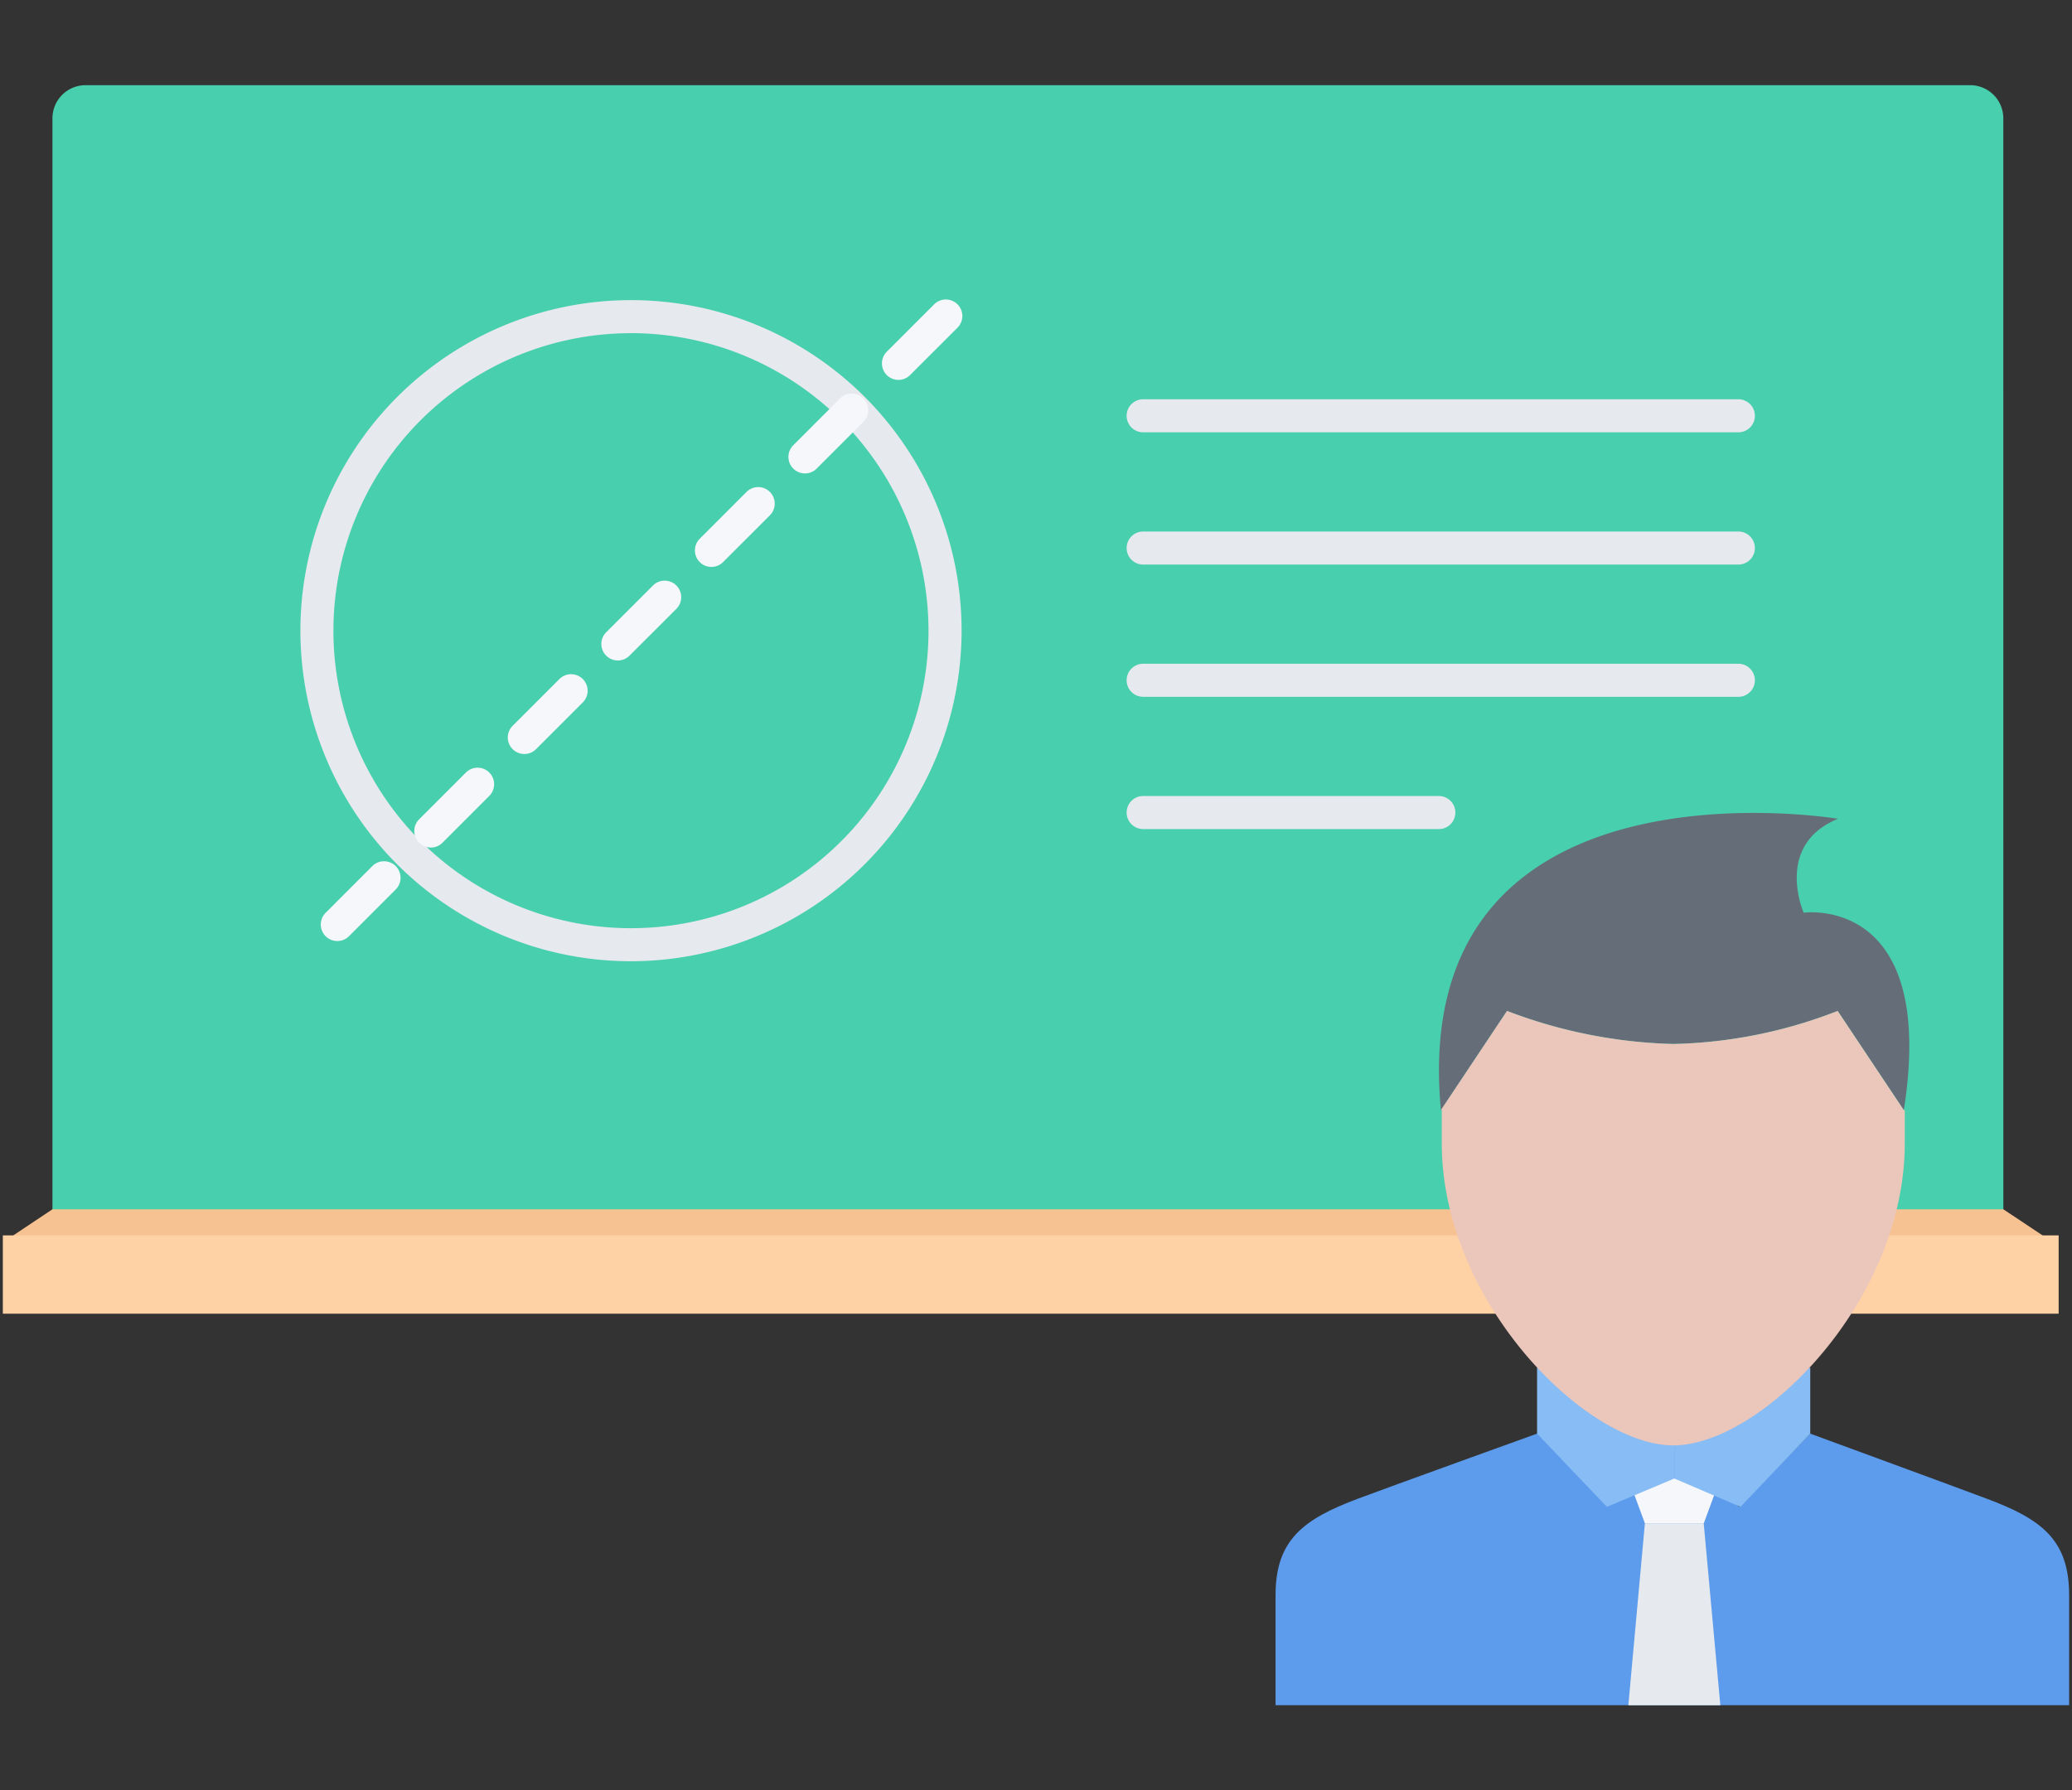
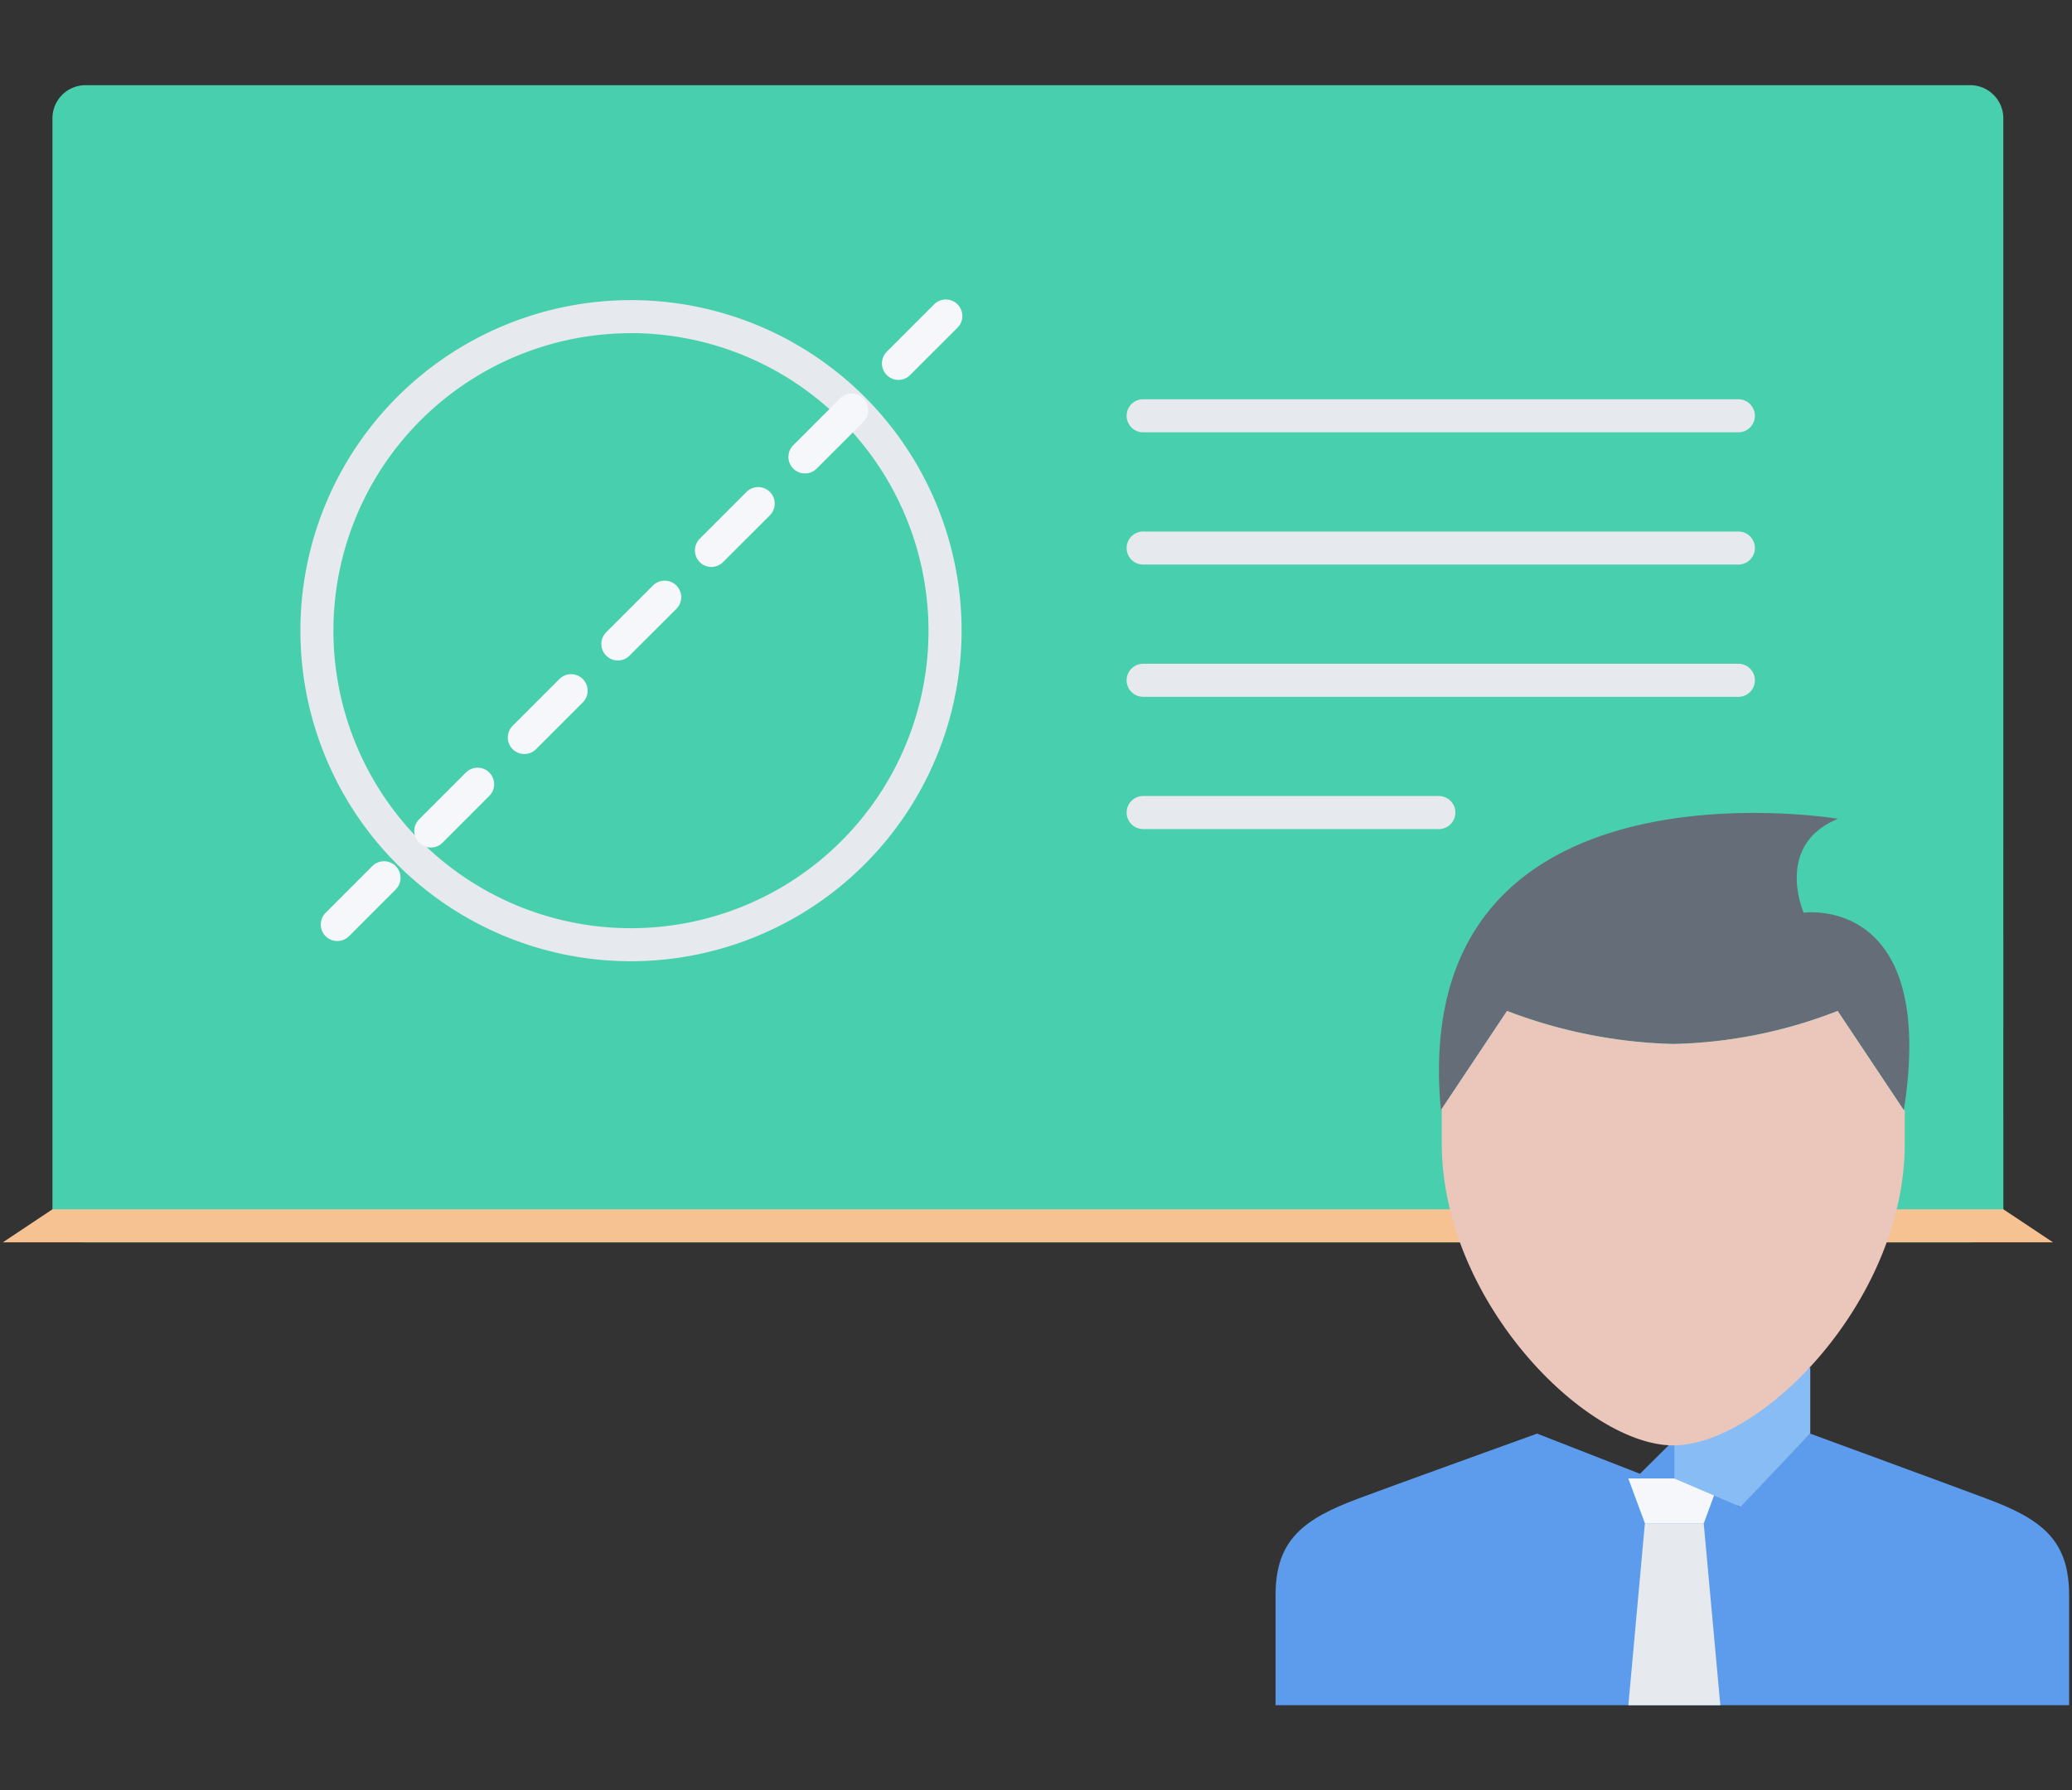
<svg xmlns="http://www.w3.org/2000/svg" width="162" height="140" viewBox="0 0 162 140">
  <rect x="0" y="0" width="162" height="140" fill="#333333" stroke="none" />
  <defs>
    <clipPath id="clip-path">
      <rect id="長方形_4928" data-name="長方形 4928" width="162" height="140" transform="translate(232 6509)" fill="#fff" stroke="#707070" stroke-width="1" />
    </clipPath>
  </defs>
  <g id="service_1" transform="translate(-232 -6509)" clip-path="url(#clip-path)">
    <g id="_4d290589dbc81064d226a81abcc74962" data-name="4d290589dbc81064d226a81abcc74962" transform="translate(231.467 6508.16)">
      <path id="パス_21381" data-name="パス 21381" d="M101.292,69.523H39.245V60.914c0-4.317,2.172-5.944,6.463-7.549,2.117-.8,13.984-5.08,13.984-5.08l8.043,3.139,2.583-2.559,5.171,5.147,5.558-5.726s11.66,4.276,13.78,5.08c4.317,1.605,6.463,3.232,6.463,7.549v8.609Z" transform="translate(61.018 64.656)" fill="#5d9cec" />
      <path id="パス_21382" data-name="パス 21382" d="M57.106,65.219H49.914L51.207,51h4.6Z" transform="translate(77.932 68.961)" fill="#e6e9ed" />
      <path id="パス_21383" data-name="パス 21383" d="M55.813,53.154h-4.6l-1.3-3.513h7.192Z" transform="translate(77.93 66.806)" fill="#f5f7fa" />
      <path id="パス_21384" data-name="パス 21384" d="M154.788,95.4a2.593,2.593,0,0,1-2.585,2.585H4.84A2.593,2.593,0,0,1,2.255,95.4V10.085A2.593,2.593,0,0,1,4.84,7.5H152.2a2.593,2.593,0,0,1,2.585,2.585Z" transform="translate(2.378)" fill="#48cfad" />
      <path id="パス_21385" data-name="パス 21385" d="M35.6,65.7A25.848,25.848,0,1,1,61.448,39.848,25.877,25.877,0,0,1,35.6,65.7Zm0-49.11a23.263,23.263,0,1,0,23.26,23.263A23.287,23.287,0,0,0,35.6,16.585Z" transform="translate(14.268 10.304)" fill="#e6e9ed" />
      <path id="パス_21386" data-name="パス 21386" d="M11.664,64.117a1.291,1.291,0,0,1-.915-2.205L14.4,58.257a1.292,1.292,0,1,1,1.828,1.828L12.577,63.74A1.288,1.288,0,0,1,11.664,64.117Zm7.311-7.311A1.291,1.291,0,0,1,18.06,54.6l3.656-3.658a1.292,1.292,0,0,1,1.828,1.828l-3.656,3.658A1.288,1.288,0,0,1,18.975,56.806Zm7.311-7.314a1.291,1.291,0,0,1-.915-2.205l3.656-3.656a1.292,1.292,0,0,1,1.828,1.828L27.2,49.115A1.288,1.288,0,0,1,26.287,49.492ZM33.6,42.179a1.291,1.291,0,0,1-.915-2.205l3.658-3.658a1.292,1.292,0,0,1,1.828,1.828L34.51,41.8A1.277,1.277,0,0,1,33.6,42.179Zm7.316-7.314A1.291,1.291,0,0,1,40,32.66L43.655,29a1.292,1.292,0,0,1,1.828,1.828l-3.656,3.656A1.292,1.292,0,0,1,40.914,34.865Zm7.311-7.311a1.291,1.291,0,0,1-.915-2.205l3.656-3.658a1.292,1.292,0,1,1,1.828,1.828l-3.656,3.658A1.288,1.288,0,0,1,48.225,27.554Zm7.311-7.314a1.291,1.291,0,0,1-.915-2.205l3.656-3.656A1.292,1.292,0,1,1,60.1,16.207l-3.656,3.656A1.288,1.288,0,0,1,55.537,20.24Z" transform="translate(15.244 10.306)" fill="#f5f7fa" />
      <path id="パス_21387" data-name="パス 21387" d="M82.583,19.585H36.048a1.293,1.293,0,1,1,0-2.585H82.583a1.293,1.293,0,0,1,0,2.585Zm0,10.341H36.048a1.293,1.293,0,1,1,0-2.585H82.583a1.293,1.293,0,0,1,0,2.585Zm0,10.341H36.048a1.293,1.293,0,1,1,0-2.585H82.583a1.293,1.293,0,0,1,0,2.585ZM59.165,50.609H36.048a1.293,1.293,0,1,1,0-2.585H59.165a1.293,1.293,0,0,1,0,2.585Z" transform="translate(53.9 15.06)" fill="#e6e9ed" />
      <path id="パス_21388" data-name="パス 21388" d="M157.166,41.5H4.633L.755,44.083H161.044Z" transform="translate(0 53.9)" fill="#f7c292" />
-       <rect id="長方形_4793" data-name="長方形 4793" width="160.734" height="6.123" transform="translate(0.755 97.44)" fill="#ffd2a6" />
      <path id="パス_21389" data-name="パス 21389" d="M51.305,54.967l5.171,2.218,5.455-5.726V46.283L51.305,51.735Z" transform="translate(80.137 61.483)" fill="#87bcf4" />
-       <path id="パス_21390" data-name="パス 21390" d="M57.886,54.967l-5.274,2.218-5.458-5.726V46.283l10.732,5.176Z" transform="translate(73.556 61.483)" fill="#87bcf4" />
      <path id="パス_21391" data-name="パス 21391" d="M72.7,37.313s10.47-1.468,7.833,15.437L75.36,44.993a37.38,37.38,0,0,1-12.852,2.585,38.984,38.984,0,0,1-13-2.585l-5.145,7.73-.026.026C41.674,24.311,75.386,29.97,75.386,29.97,70.368,32.015,72.7,37.313,72.7,37.313Z" transform="translate(68.853 34.895)" fill="#656d78" />
      <path id="パス_21392" data-name="パス 21392" d="M80.5,45.867c0,12.28-11.192,23.606-18.1,23.606-6.874,0-18.1-11.326-18.1-23.606V43.256l-.052-.026L49.4,35.5a38.984,38.984,0,0,0,13,2.585A37.38,37.38,0,0,0,75.252,35.5l5.171,7.756H80.5v2.611Z" transform="translate(68.959 44.388)" fill="#eac6bb" />
    </g>
  </g>
</svg>